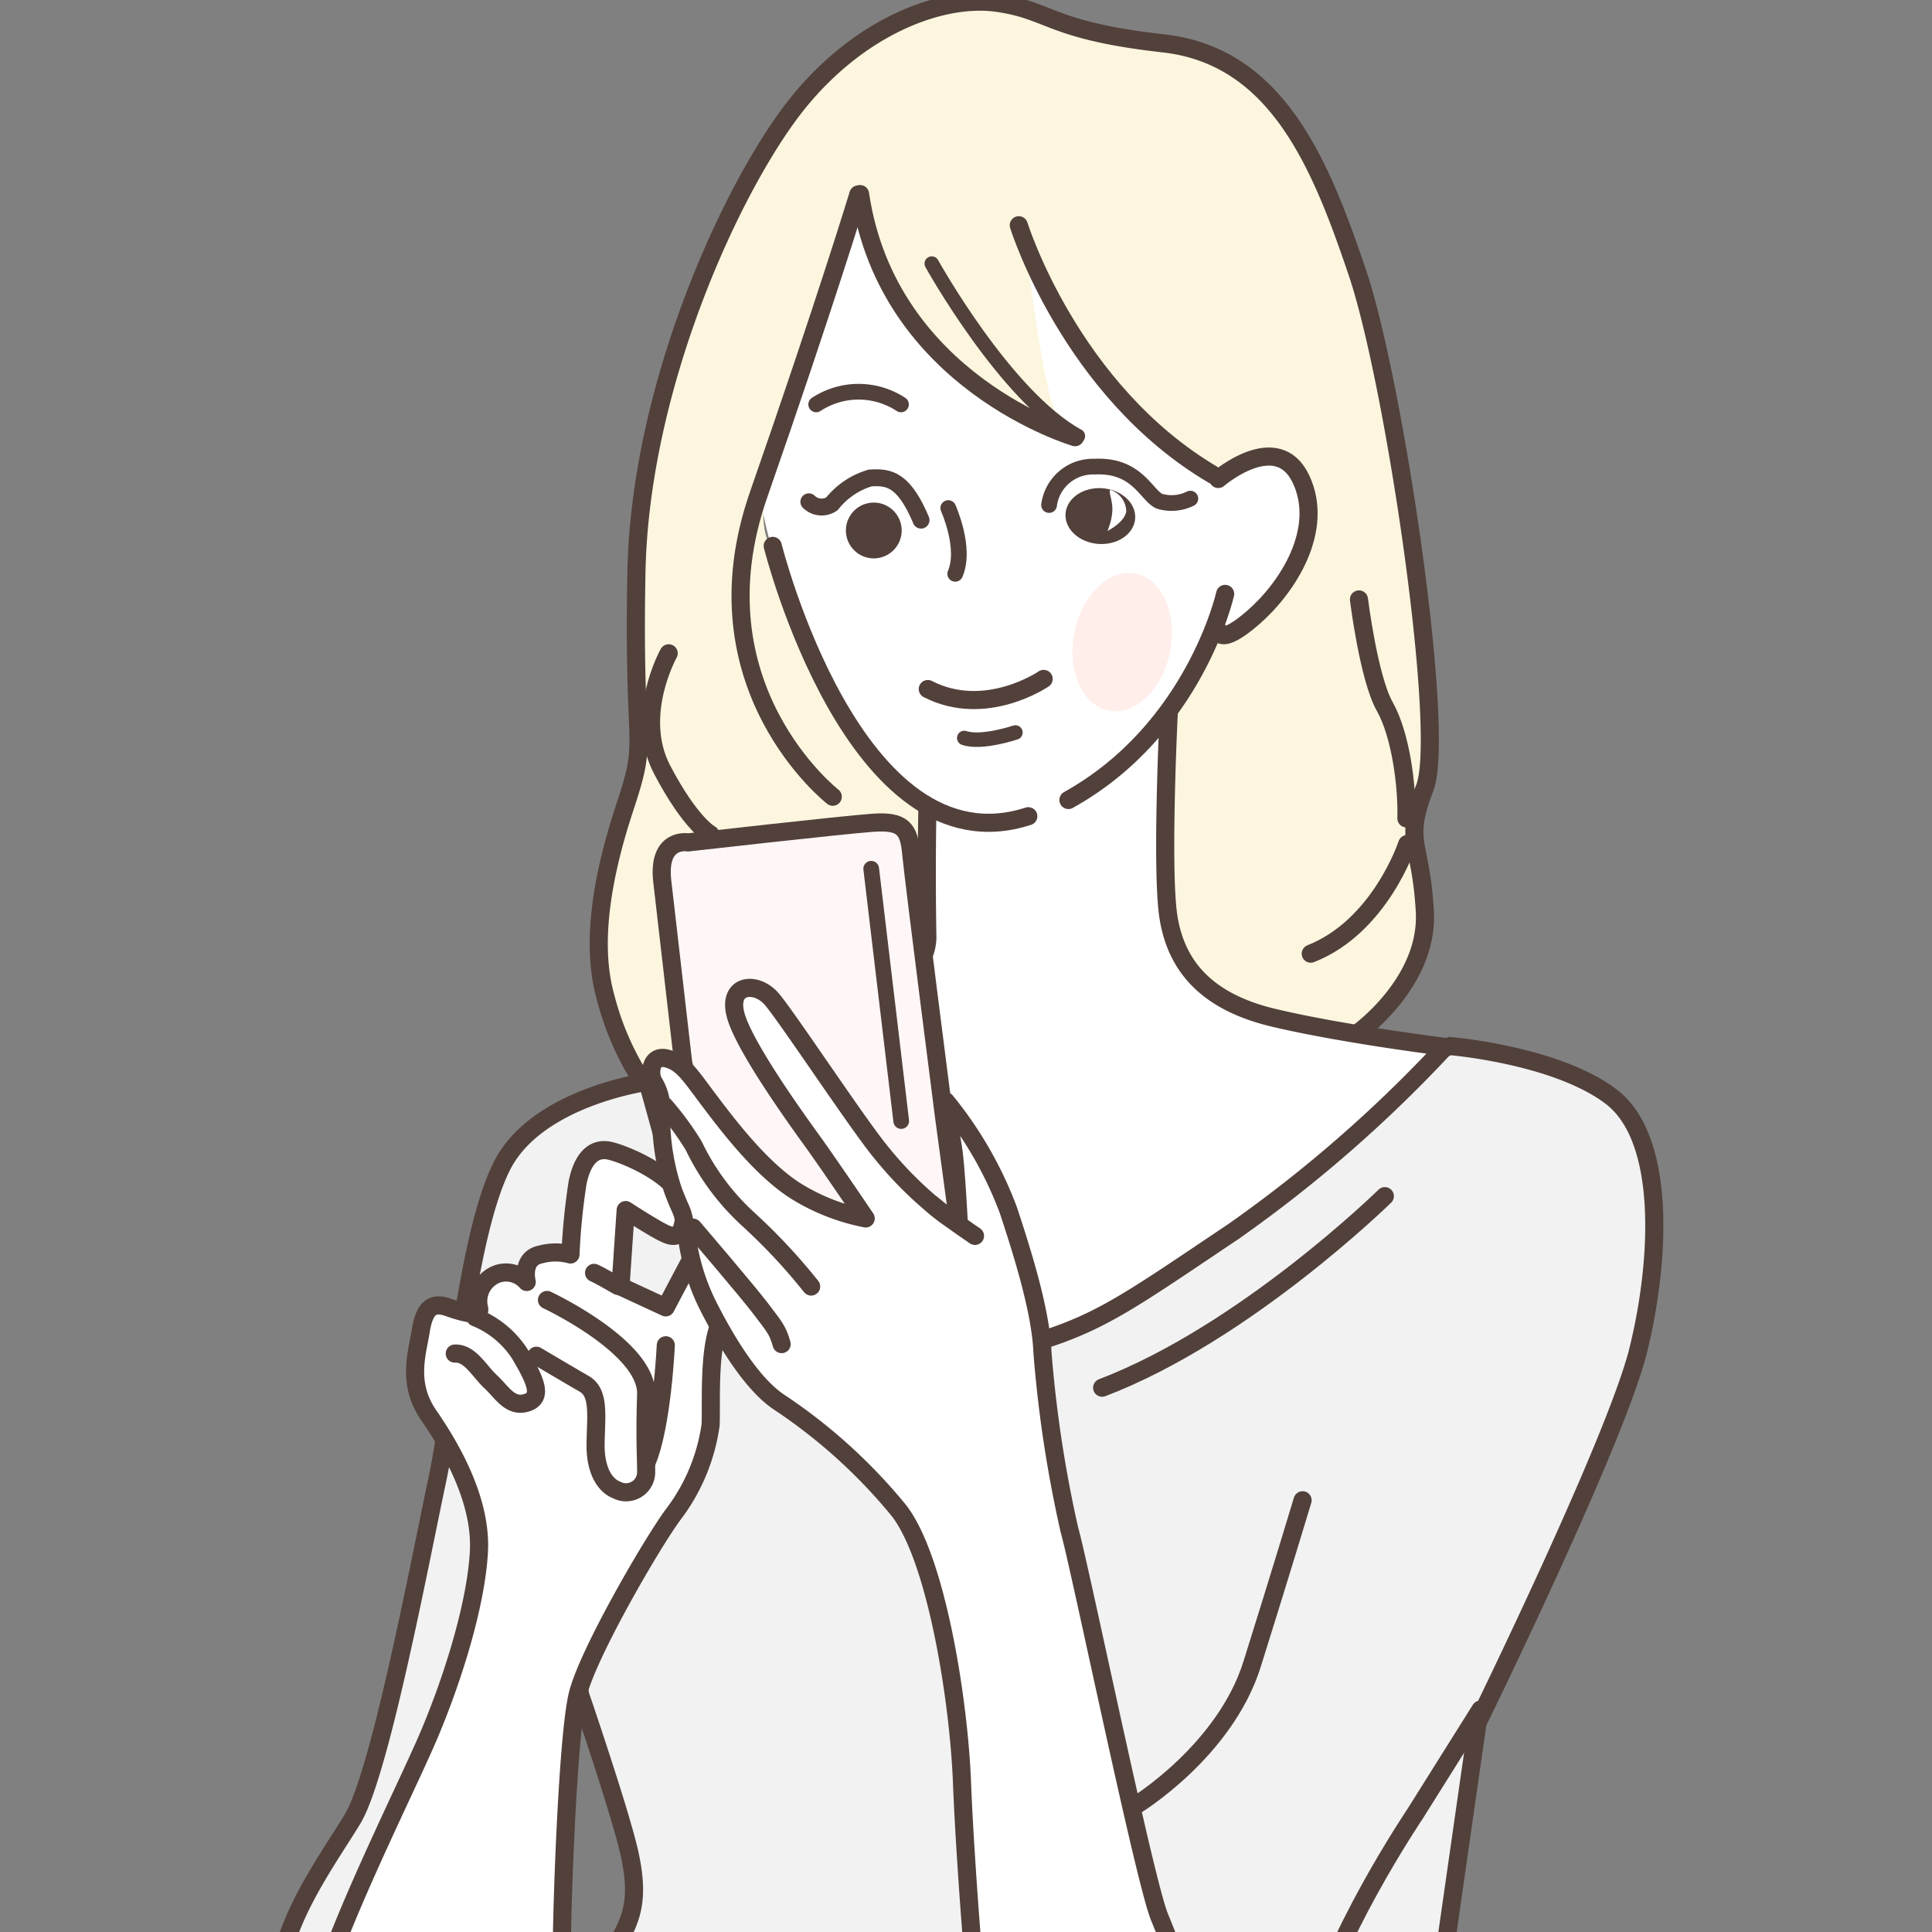
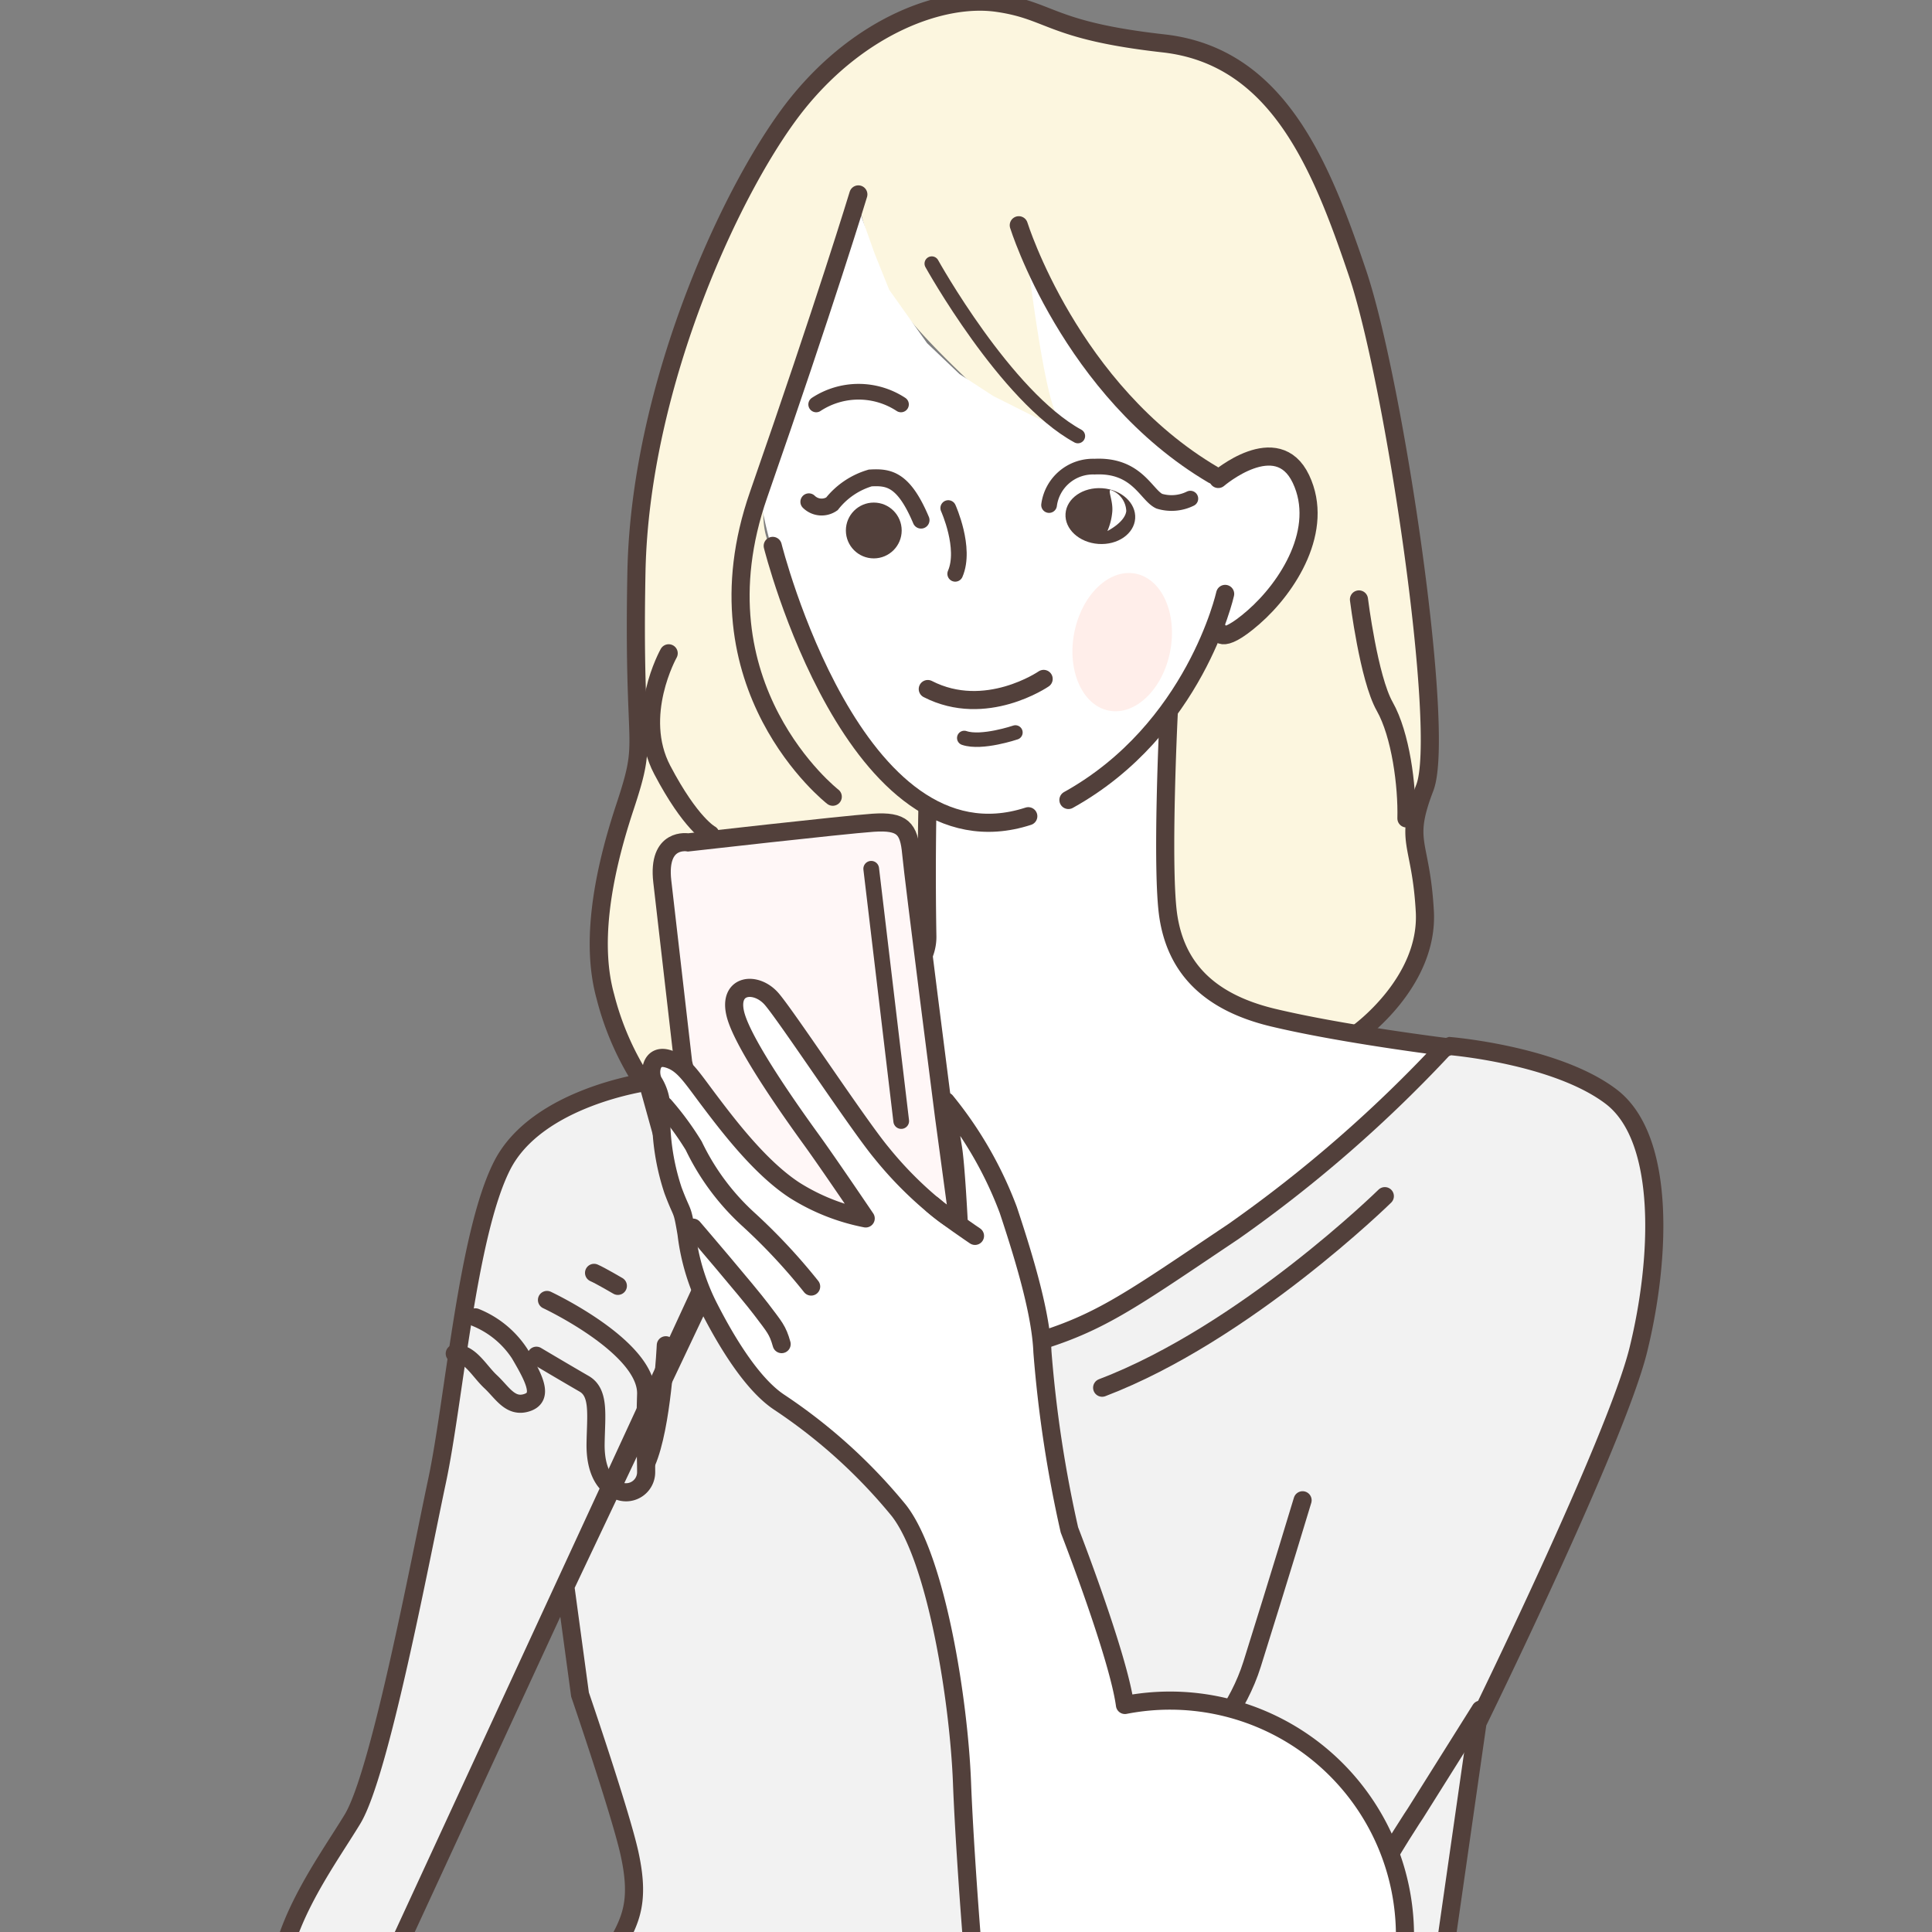
<svg xmlns="http://www.w3.org/2000/svg" width="160" height="160" viewBox="0 0 160 160">
  <rect x="0" y="0" width="160" height="160" fill="#808080" stroke="none" />
  <defs>
    <clipPath id="clip-path">
      <rect id="長方形_1671" data-name="長方形 1671" width="160" height="160" transform="translate(-52 4114)" fill="#fff" stroke="#707070" stroke-width="1" />
    </clipPath>
  </defs>
  <g id="f-ico03" transform="translate(52 -4114)" clip-path="url(#clip-path)">
    <g id="グループ_14555" data-name="グループ 14555" transform="translate(-228.988 3128)">
      <path id="パス_65117" data-name="パス 65117" d="M10144.309,3301.691s-9.361-1.118-11.747-2.961-4.246-3.123-4.285-7.741,0-15.974,0-15.974,2.95-3.844,3.546-5.575.654.539,2.9-1.629,4.776-5.692,4.846-6.971.519-5.62-1.145-6.638a2.89,2.89,0,0,0-3.1,0l-2.794,1.249s-4.787-2.58-6.8-4.8-4.95,1.593-4.95,1.593-6-1.7-8.964-4.538-7.065-6.859-7.937-9.926-1.422-5.058-1.422-5.058l-1.81,6.176-2.627,7.794-3,8.762s-.859,3.251,0,5.389,4.112,11.276,5.624,13.3,2.48,4.883,4.7,6.555,2.9,2.18,2.9,2.18v7.612s.988,5.187-2.22,7.532-9.836,4.837-9.836,4.837h-1.176v9.509s-9.245-2.87-11.331-8.065-3.473-9.311-2.476-13.812,3.245-9.509,3.245-13.239-.569-11.783-.569-11.783.746-10.707,2.232-16.108,4.814-14.837,7.231-18.587,5.869-9.274,9.1-11.192,7.146-3.691,9.359-3.67a22.951,22.951,0,0,1,7.41,2.033,37.48,37.48,0,0,0,7.91,1.637,24.793,24.793,0,0,1,7.066,2.583c2.191,1.227,5.933,6.4,7.079,9.428a179.99,179.99,0,0,1,5.715,20.09c1.067,5.671,2.54,16.094,2.754,19.673s0,7.609,0,7.609l-.868,3.913s-.306.358,0,2.343,1.366,6.084.868,8.136a14.928,14.928,0,0,1-2.754,4.665Z" transform="translate(-9854.435 -2230.001)" fill="#fcf6df" />
      <path id="パス_65132" data-name="パス 65132" d="M10079.819,3344.652s3.373,9.852,4.1,13.171.3,4.908-.515,6.555a5.34,5.34,0,0,0,0,5.105,18.3,18.3,0,0,1,1.156,9.052c-.448,3.262-2.714,6.583-4.686,11.974s.419,10.2,2.371,11.469,15.7,7.919,41.736,6.064,25.838-4.069,29.009-6.064,2.8-7.861,1.413-10.848-4.187-1.5-4.343-6.645,1.047-16.3,1.047-16.3l3.039-21.2s11.472-23.379,13.318-30.884,2.3-17.509-2.254-20.969-13.337-4.185-13.337-4.185l-61.858,20.664-11.412,24.084Z" transform="translate(-9854.796 -2218.315)" fill="#f2f2f2" stroke="#52403b" stroke-width="1.5" />
      <path id="パス_65133" data-name="パス 65133" d="M10125.368,3376.675s6.324-4.172,7.682-11.456,8.68-18.158,8.68-18.158l5.378-8.567" transform="translate(-9847.512 -2210.909)" fill="none" stroke="#52403b" stroke-linecap="round" stroke-width="1.5" />
      <path id="パス_65134" data-name="パス 65134" d="M10119.465,3348.765s7.38-4.49,9.644-11.7,4.182-13.573,4.182-13.573" transform="translate(-9848.428 -2213.246)" fill="none" stroke="#52403b" stroke-linecap="round" stroke-width="1.5" />
      <path id="パス_65135" data-name="パス 65135" d="M10140.477,3301.7s-11.553,11.344-23.411,15.864" transform="translate(-9848.803 -2216.64)" fill="none" stroke="#52403b" stroke-linecap="round" stroke-width="1.5" />
      <g id="首" transform="translate(240.787 1045.493)">
        <path id="パス_65115" data-name="パス 65115" d="M10126.261,3267.464s-.612,12.668,0,16.48,2.916,6.931,8.669,8.305,14.243,2.424,14.243,2.424a111.124,111.124,0,0,1-17.523,15.28c-9.338,6.26-11.433,7.9-18.271,9.7s-20.089-8.88-20.089-8.88v-15.72s13.1-3.887,13-9.545,0-10.239,0-10.239v-3.526Z" transform="translate(-10093.29 -3267.464)" fill="#fff" stroke="#52403b" stroke-width="1.5" />
      </g>
      <g id="パーツ" transform="translate(239.86 1003.338)">
        <path id="パス_65116" data-name="パス 65116" d="M10113.192,3281.6a12.634,12.634,0,0,0,7.433-3.082c3.482-3.034,4.986-4.408,7.051-7.667s2.259-4.485,2.259-4.485.855.232,2.612-.913a17.644,17.644,0,0,0,4.973-5.432c.6-1.411.467-5.75.467-5.75l-1.718-2.731h-2.71l-1.961,1.006-1,.788s-4.92-2.859-6.206-4.656-6.4-7.23-7.185-9.337a27.409,27.409,0,0,0-2.552-4.706s1.4,11.891,2.552,13.509-1.955,0-1.955,0l-3.371-1.692-2.8-1.821-2.687-2.559-3.137-4.421-1.212-3.016-1.3-3.648-1.4,3.648-1.939,5.8-2.82,8.821-2.093,5.015a34.949,34.949,0,0,0,1.5,6.24c1,2.635,2.72,7.5,3.769,9.016s2.29,4.811,4.282,6.834,2.794,3.447,4.929,4.453a9.687,9.687,0,0,0,4.485.786Z" transform="translate(-10092.49 -3230.991)" fill="#fff" />
        <path id="パス_65137" data-name="パス 65137" d="M245.594,1015.111a6.394,6.394,0,0,0-7.021,0" transform="translate(-233.851 -998.957)" fill="none" stroke="#52403b" stroke-linecap="round" stroke-width="1.3" />
        <path id="パス_65138" data-name="パス 65138" d="M238.047,1022.214a1.51,1.51,0,0,0,1.909.17,6.32,6.32,0,0,1,3.175-2.145c1.5-.082,2.748.036,4.207,3.491" transform="translate(-233.933 -997.994)" fill="none" stroke="#52403b" stroke-linecap="round" stroke-width="1.4" />
        <path id="パス_65139" data-name="パス 65139" d="M248.035,1022.393s1.5,3.31.577,5.446" transform="translate(-232.377 -997.656)" fill="none" stroke="#52403b" stroke-linecap="round" stroke-width="1.3" />
        <path id="パス_65140" data-name="パス 65140" d="M266.959,1022.076a3.5,3.5,0,0,1-2.57.213c-1.095-.509-1.845-3.042-5.361-2.862a3.666,3.666,0,0,0-3.768,3.18" transform="translate(-231.252 -998.12)" fill="none" stroke="#52403b" stroke-linecap="round" stroke-width="1.3" />
        <ellipse id="楕円形_66" data-name="楕円形 66" cx="2.889" cy="2.311" rx="2.889" ry="2.311" transform="matrix(0.998, 0.07, -0.07, 0.998, 25.533, 22.893)" fill="#52403b" />
        <path id="パス_65141" data-name="パス 65141" d="M259.719,1021.1c-.291-.021.235.946.115,1.894a5.058,5.058,0,0,1-.393,1.5s1.449-.718,1.561-1.648A1.922,1.922,0,0,0,259.719,1021.1Z" transform="translate(-230.601 -997.858)" fill="#fff" />
        <ellipse id="楕円形_67" data-name="楕円形 67" cx="4.045" cy="5.779" rx="4.045" ry="5.779" transform="translate(27.196 29.396) rotate(11)" fill="#ffeeea" />
        <circle id="楕円形_68" data-name="楕円形 68" cx="2.311" cy="2.311" r="2.311" transform="translate(7.18 24.283)" fill="#52403b" />
        <path id="パス_65142" data-name="パス 65142" d="M256.164,1034.637s-4.8,3.3-9.595.838" transform="translate(-232.606 -995.75)" fill="none" stroke="#52403b" stroke-linecap="round" stroke-width="1.5" />
        <path id="パス_65143" data-name="パス 65143" d="M4.206,0S1.465,1.092,0,.676" transform="translate(17.02 43.103) rotate(3)" fill="none" stroke="#52403b" stroke-linecap="round" stroke-width="1.2" />
      </g>
      <g id="輪郭" transform="translate(226.575 986.137)">
        <path id="パス_65107" data-name="パス 65107" d="M10143.831,3301.538s5.9-4.182,5.575-10.085-1.773-5.633,0-10.25-2.532-33.6-5.575-42.62-6.646-17.962-16.063-19.02-9.282-2.716-13.773-3.357-11.255,1.82-16.466,8.24-13.1,23.122-13.413,38.87,1.067,13.379-.975,19.554-2.74,11.536-1.6,15.625a23.662,23.662,0,0,0,2.574,6.24" transform="translate(-10080.995 -3216.107)" fill="none" stroke="#52403b" stroke-linecap="round" stroke-width="1.5" />
-         <path id="パス_65108" data-name="パス 65108" d="M10117.527,3250.028s-15.5-4.528-17.806-20.131" transform="translate(-10078.081 -3213.959)" fill="none" stroke="#52403b" stroke-linecap="round" stroke-width="1.5" />
        <path id="パス_65109" data-name="パス 65109" d="M10098.793,3279.8s-11.689-9.1-6.142-25.013,8.261-24.868,8.261-24.868" transform="translate(-10079.414 -3213.956)" fill="none" stroke="#52403b" stroke-linecap="round" stroke-width="1.5" />
        <path id="パス_65110" data-name="パス 65110" d="M10104.855,3234.877s6.112,11.02,12.1,14.282" transform="translate(-10077.277 -3213.184)" fill="none" stroke="#52403b" stroke-linecap="round" stroke-width="1.2" />
        <path id="パス_65111" data-name="パス 65111" d="M10111.094,3232.13s4.258,13.695,16.088,20.666" transform="translate(-10076.31 -3213.613)" fill="none" stroke="#52403b" stroke-linecap="round" stroke-width="1.5" />
        <path id="パス_65112" data-name="パス 65112" d="M10125.384,3263.117s.064,1.387,2.92-1.107,5.908-7.271,3.927-11.45-6.847,0-6.847,0" transform="translate(-10074.08 -3211.03)" fill="none" stroke="#52403b" stroke-linecap="round" stroke-width="1.5" />
        <path id="パス_65113" data-name="パス 65113" d="M10093.462,3255.105s6.762,27.073,21.165,22.388" transform="translate(-10079.055 -3210.034)" fill="none" stroke="#52403b" stroke-linecap="round" stroke-width="1.5" />
        <path id="パス_65114" data-name="パス 65114" d="M10127.63,3258.544s-2.5,11.246-12.98,17.067" transform="translate(-10075.755 -3209.497)" fill="none" stroke="#52403b" stroke-linecap="round" stroke-width="1.5" />
        <path id="パス_65118" data-name="パス 65118" d="M228.2,1032.8s-2.9,5.156-.533,9.658,3.984,5.333,3.984,5.333" transform="translate(-222.409 -978.834)" fill="none" stroke="#52403b" stroke-linecap="round" stroke-width="1.5" />
-         <path id="パス_65119" data-name="パス 65119" d="M282,1046.468s-2.231,6.817-7.989,9.081" transform="translate(-215.047 -976.706)" fill="none" stroke="#52403b" stroke-linecap="round" stroke-width="1.5" />
        <path id="パス_65120" data-name="パス 65120" d="M277.465,1028.94s.81,6.525,2.132,8.861,1.868,6.559,1.8,9.274" transform="translate(-214.509 -979.435)" fill="none" stroke="#52403b" stroke-linecap="round" stroke-width="1.5" />
      </g>
      <path id="パス_65136" data-name="パス 65136" d="M10088.614,3293.509s-9.15,1.234-12.046,6.942-3.976,19.5-5.382,26.1-4.724,24.273-7.01,28.026-6.468,9.292-6.174,14.779a10.527,10.527,0,0,0,4.287,8.036l30.985-67.1Z" transform="translate(-9858.001 -2217.916)" fill="#f2f2f2" stroke="#52403b" stroke-width="1.5" />
      <g id="手" transform="translate(202.924 1054.107)">
        <g id="スマホ" transform="translate(28.864)">
          <path id="パス_65125" data-name="パス 65125" d="M229.278,1064.8s-1.3-11.287-1.727-14.995,2.142-3.231,2.142-3.231,12.84-1.455,15.3-1.627,2.985.481,3.171,2.534,2.722,21.821,2.722,21.821l1.457,10.765-19.4.592Z" transform="translate(-227.503 -1044.917)" fill="#fff7f7" stroke="#52403b" stroke-width="1.5" />
          <path id="パス_65126" data-name="パス 65126" d="M242.515,1048.24,245,1069.133" transform="translate(-225.165 -1044.4)" fill="none" stroke="#52403b" stroke-linecap="round" stroke-width="1.3" />
        </g>
-         <path id="パス_65127" data-name="パス 65127" d="M211.341,1151.276c4.843,0,8.876-4.124,10.355-7.055s1.405-6.233,1.43-10.116.5-17.2,1.3-20.569,6.167-12.605,7.931-14.977a15.875,15.875,0,0,0,3.085-7.41c.069-1.837-.147-5.48.562-7.825s1.125-3.741,2.046-6.282-2.188-3.406-3.431-1.084-2.895,5.465-2.895,5.465l-3.744-1.733.428-6.322s1.9,1.236,2.909,1.77,1.895.857,1.963-1.77-5.157-4.759-6.344-4.943-2.1.662-2.509,2.665a52.943,52.943,0,0,0-.591,5.953,4.7,4.7,0,0,0-2.477,0c-1.651.334-1.146,2.278-1.146,2.278a2.264,2.264,0,0,0-2.331-.7,2.4,2.4,0,0,0-1.629,2.807c.277.871-1.288.437-2.528,0s-1.962-.069-2.28,1.9-1.168,4.4.662,7.05,4.375,7.02,4.146,11.279-2.068,10.3-4.146,15.21-9.679,19.819-9.576,24.212S206.5,1151.276,211.341,1151.276Z" transform="translate(-202.528 -1041.26)" fill="#fff" stroke="#52403b" stroke-linejoin="round" stroke-width="1.5" />
-         <path id="パス_65121" data-name="パス 65121" d="M273.441,1154.364s-3.273,6.931-8.393,6.524-9.3-6.237-10.193-10.819-2.106-20.651-2.365-27.456-2.112-18.562-5.232-22.558a44.827,44.827,0,0,0-9.872-8.942c-2.346-1.533-4.506-5.25-5.781-7.73a18.076,18.076,0,0,1-1.93-6.251c-.389-2.3-.308-1.424-1.116-3.582a19.236,19.236,0,0,1-.983-6.392,4.273,4.273,0,0,0-.651-2.63c-.384-.738-.192-2.255,1.135-1.9s1.928,1.4,3.545,3.539,4.231,5.557,7.038,7.379a17.2,17.2,0,0,0,5.87,2.322s-3.087-4.568-4.459-6.464-5.65-7.846-6.318-10.406,1.711-2.793,3-1.291,7.182,10.445,9.076,12.719a31.146,31.146,0,0,0,4.74,4.731c1.468,1.179,1.664.972,1.664.972s-.238-4.708-.48-6.149-.585-3.813-.585-3.813a32.042,32.042,0,0,1,5.167,8.989c1.57,4.712,2.714,8.833,2.832,11.778a103.2,103.2,0,0,0,2.234,14.727c.825,2.827,6.209,29.034,7.462,32.069s4.038,10.372,4.6,14.5A16.851,16.851,0,0,1,273.441,1154.364Z" transform="translate(-198.756 -1043.07)" fill="#fff" stroke="#52403b" stroke-linejoin="round" stroke-width="1.5" />
+         <path id="パス_65121" data-name="パス 65121" d="M273.441,1154.364s-3.273,6.931-8.393,6.524-9.3-6.237-10.193-10.819-2.106-20.651-2.365-27.456-2.112-18.562-5.232-22.558a44.827,44.827,0,0,0-9.872-8.942c-2.346-1.533-4.506-5.25-5.781-7.73a18.076,18.076,0,0,1-1.93-6.251c-.389-2.3-.308-1.424-1.116-3.582a19.236,19.236,0,0,1-.983-6.392,4.273,4.273,0,0,0-.651-2.63c-.384-.738-.192-2.255,1.135-1.9s1.928,1.4,3.545,3.539,4.231,5.557,7.038,7.379a17.2,17.2,0,0,0,5.87,2.322s-3.087-4.568-4.459-6.464-5.65-7.846-6.318-10.406,1.711-2.793,3-1.291,7.182,10.445,9.076,12.719a31.146,31.146,0,0,0,4.74,4.731c1.468,1.179,1.664.972,1.664.972s-.238-4.708-.48-6.149-.585-3.813-.585-3.813a32.042,32.042,0,0,1,5.167,8.989c1.57,4.712,2.714,8.833,2.832,11.778a103.2,103.2,0,0,0,2.234,14.727s4.038,10.372,4.6,14.5A16.851,16.851,0,0,1,273.441,1154.364Z" transform="translate(-198.756 -1043.07)" fill="#fff" stroke="#52403b" stroke-linejoin="round" stroke-width="1.5" />
        <path id="パス_65122" data-name="パス 65122" d="M229.747,1073.955s4.563,5.324,5.653,6.773,1.356,1.694,1.684,2.874" transform="translate(-198.289 -1040.395)" fill="none" stroke="#52403b" stroke-linecap="round" stroke-width="1.5" />
        <path id="パス_65123" data-name="パス 65123" d="M227.693,1065.222a24.178,24.178,0,0,1,2.435,3.319,19.8,19.8,0,0,0,4.473,6.043,48.446,48.446,0,0,1,5.247,5.609" transform="translate(-198.609 -1041.755)" fill="none" stroke="#52403b" stroke-linecap="round" stroke-width="1.5" />
        <path id="パス_65124" data-name="パス 65124" d="M250.425,1074.894s-2.453-1.648-3.512-2.574" transform="translate(-195.616 -1040.65)" fill="none" stroke="#52403b" stroke-linecap="round" stroke-width="1.5" />
        <path id="パス_65128" data-name="パス 65128" d="M214.383,1080.385a7.892,7.892,0,0,1,3.662,3c1.234,2.1,2,3.6.616,4.059s-2.052-.835-3.014-1.729-1.709-2.394-2.973-2.33" transform="translate(-200.948 -1039.394)" fill="none" stroke="#52403b" stroke-linecap="round" stroke-width="1.5" />
        <path id="パス_65129" data-name="パス 65129" d="M219.4,1079.139s8.331,3.9,8.212,7.807,0,4.864,0,6.455a1.664,1.664,0,0,1-2.422,1.482c-.9-.339-1.8-1.482-1.765-3.841s.343-4.22-.948-4.962-3.954-2.323-3.954-2.323" transform="translate(-200.037 -1039.588)" fill="none" stroke="#52403b" stroke-linecap="round" stroke-width="1.5" />
        <path id="パス_65130" data-name="パス 65130" d="M224.627,1078.273s-1.442-.847-1.972-1.077" transform="translate(-199.394 -1039.89)" fill="none" stroke="#52403b" stroke-linecap="round" stroke-width="1.5" />
        <path id="パス_65131" data-name="パス 65131" d="M228.618,1082.3s-.3,6.694-1.59,9.684" transform="translate(-199.415 -1038.998)" fill="none" stroke="#52403b" stroke-linecap="round" stroke-width="1.5" />
      </g>
    </g>
  </g>
</svg>